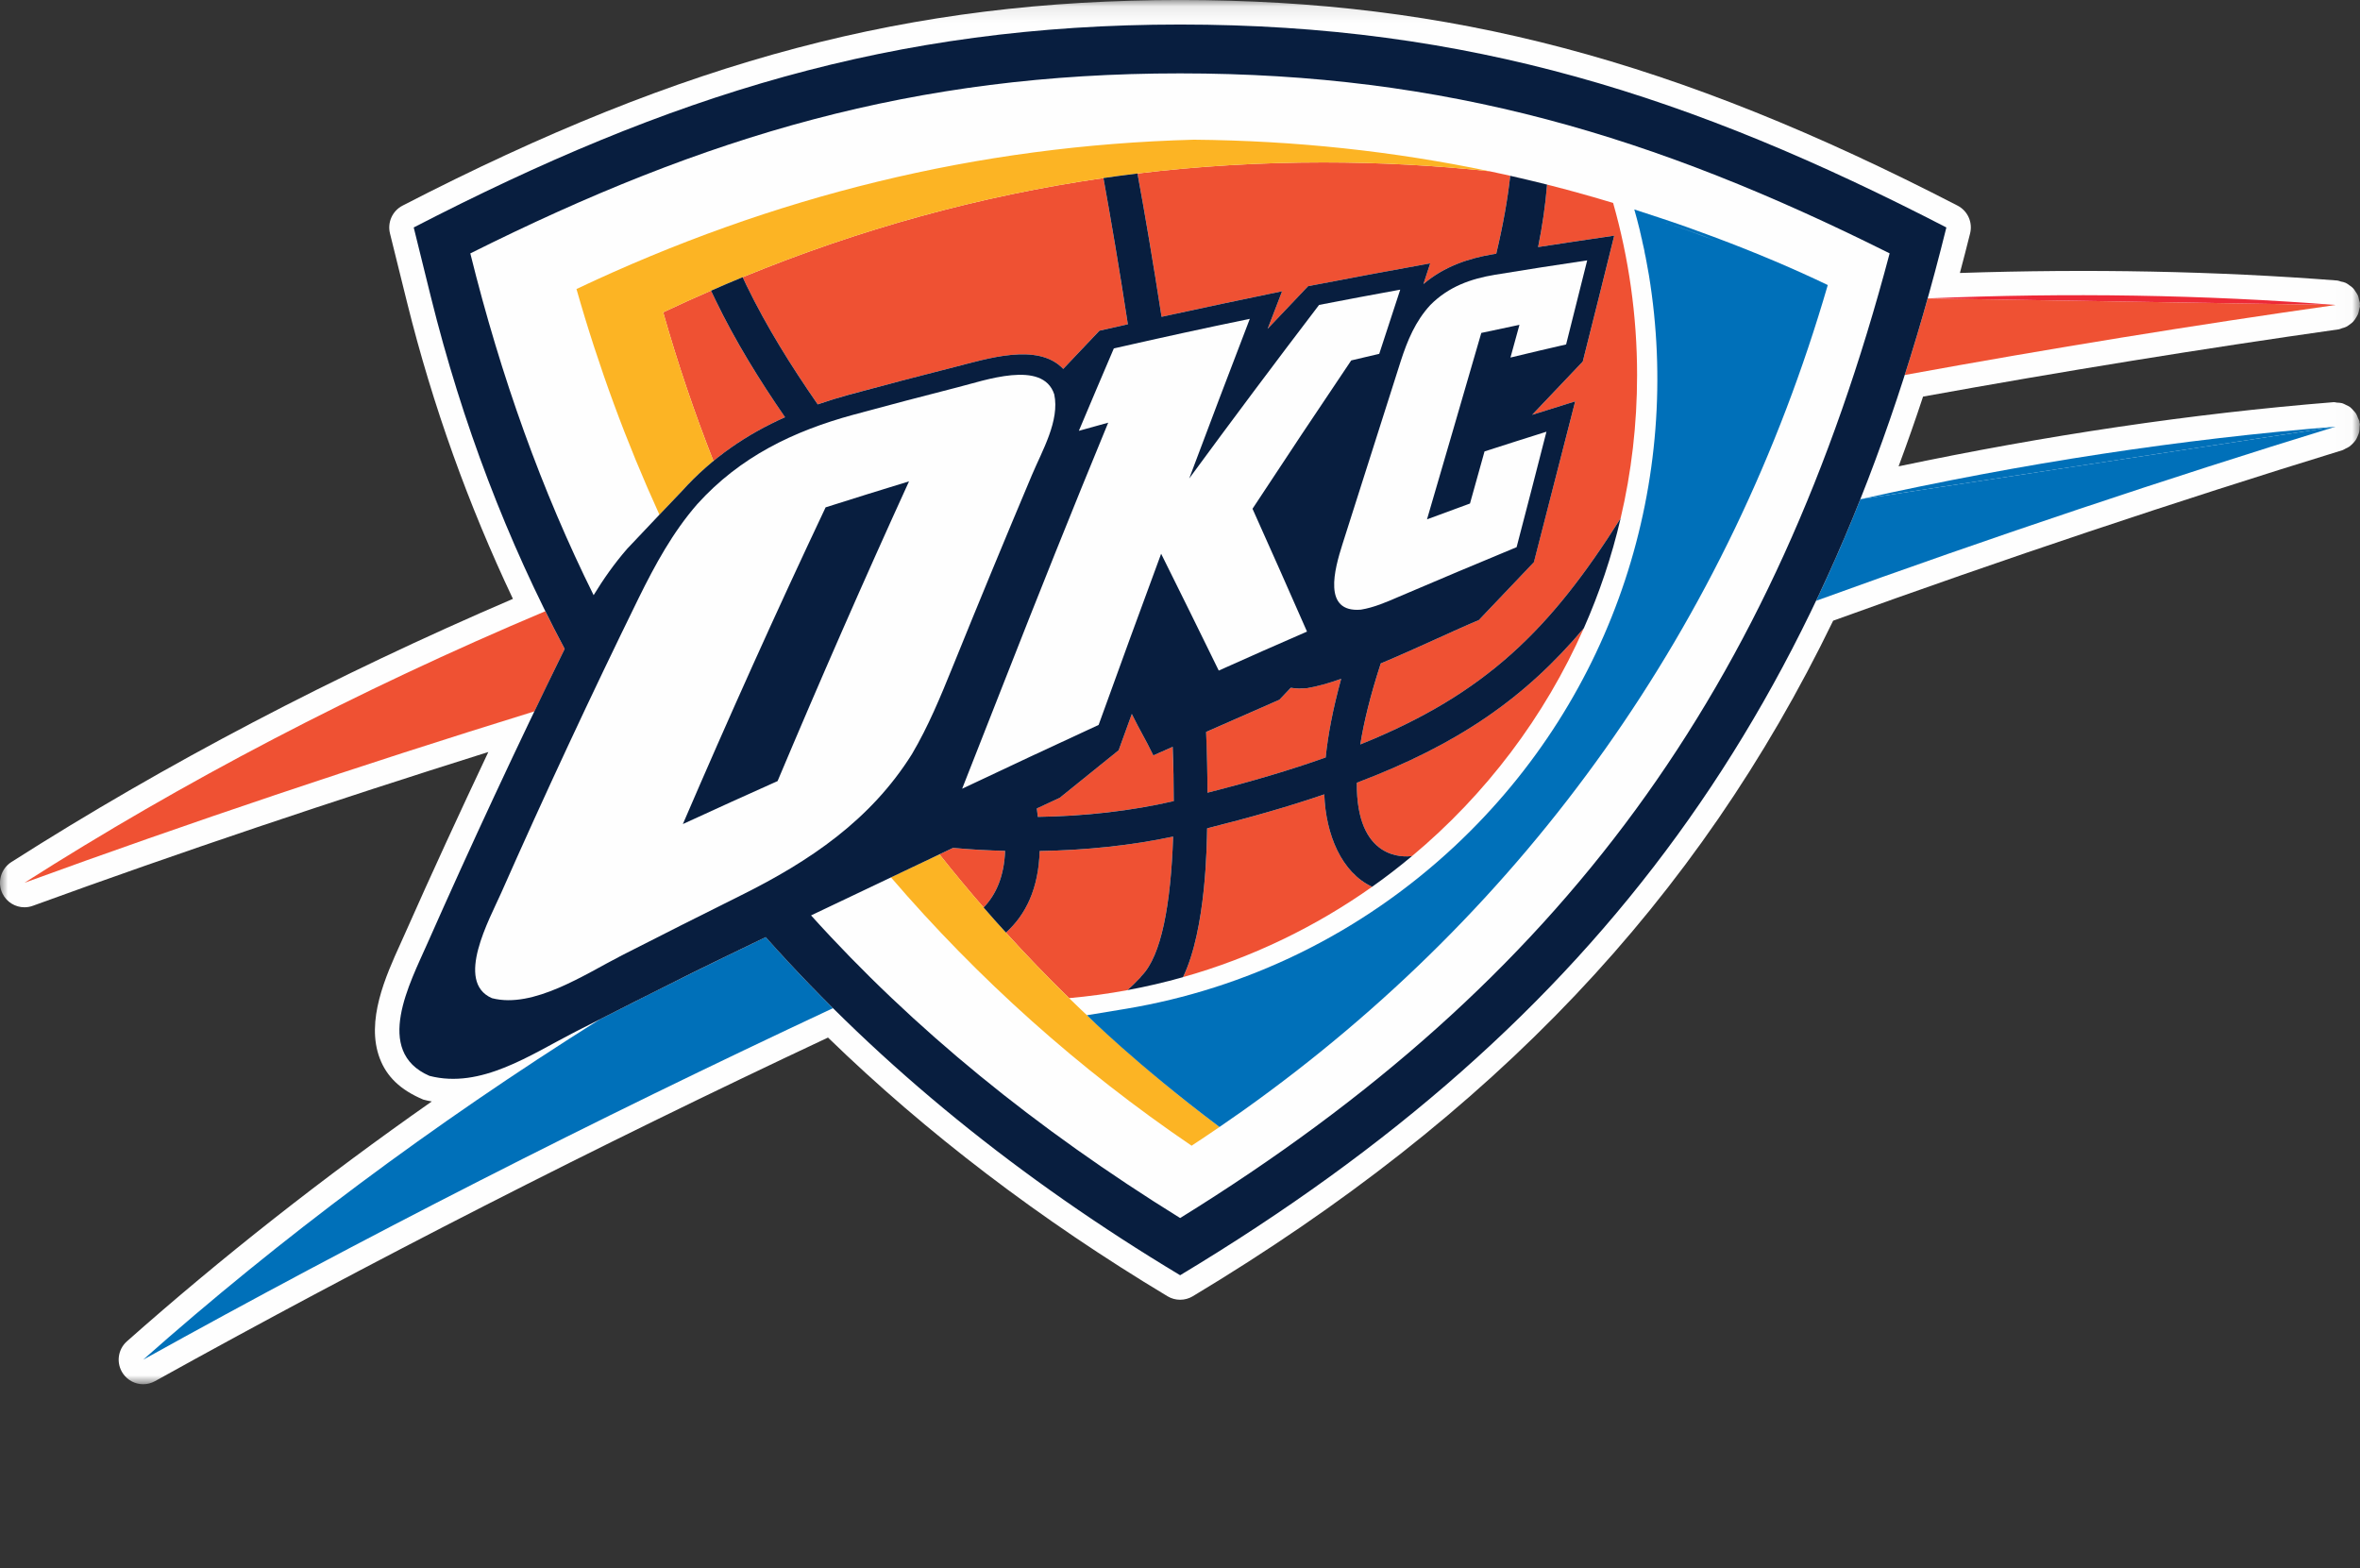
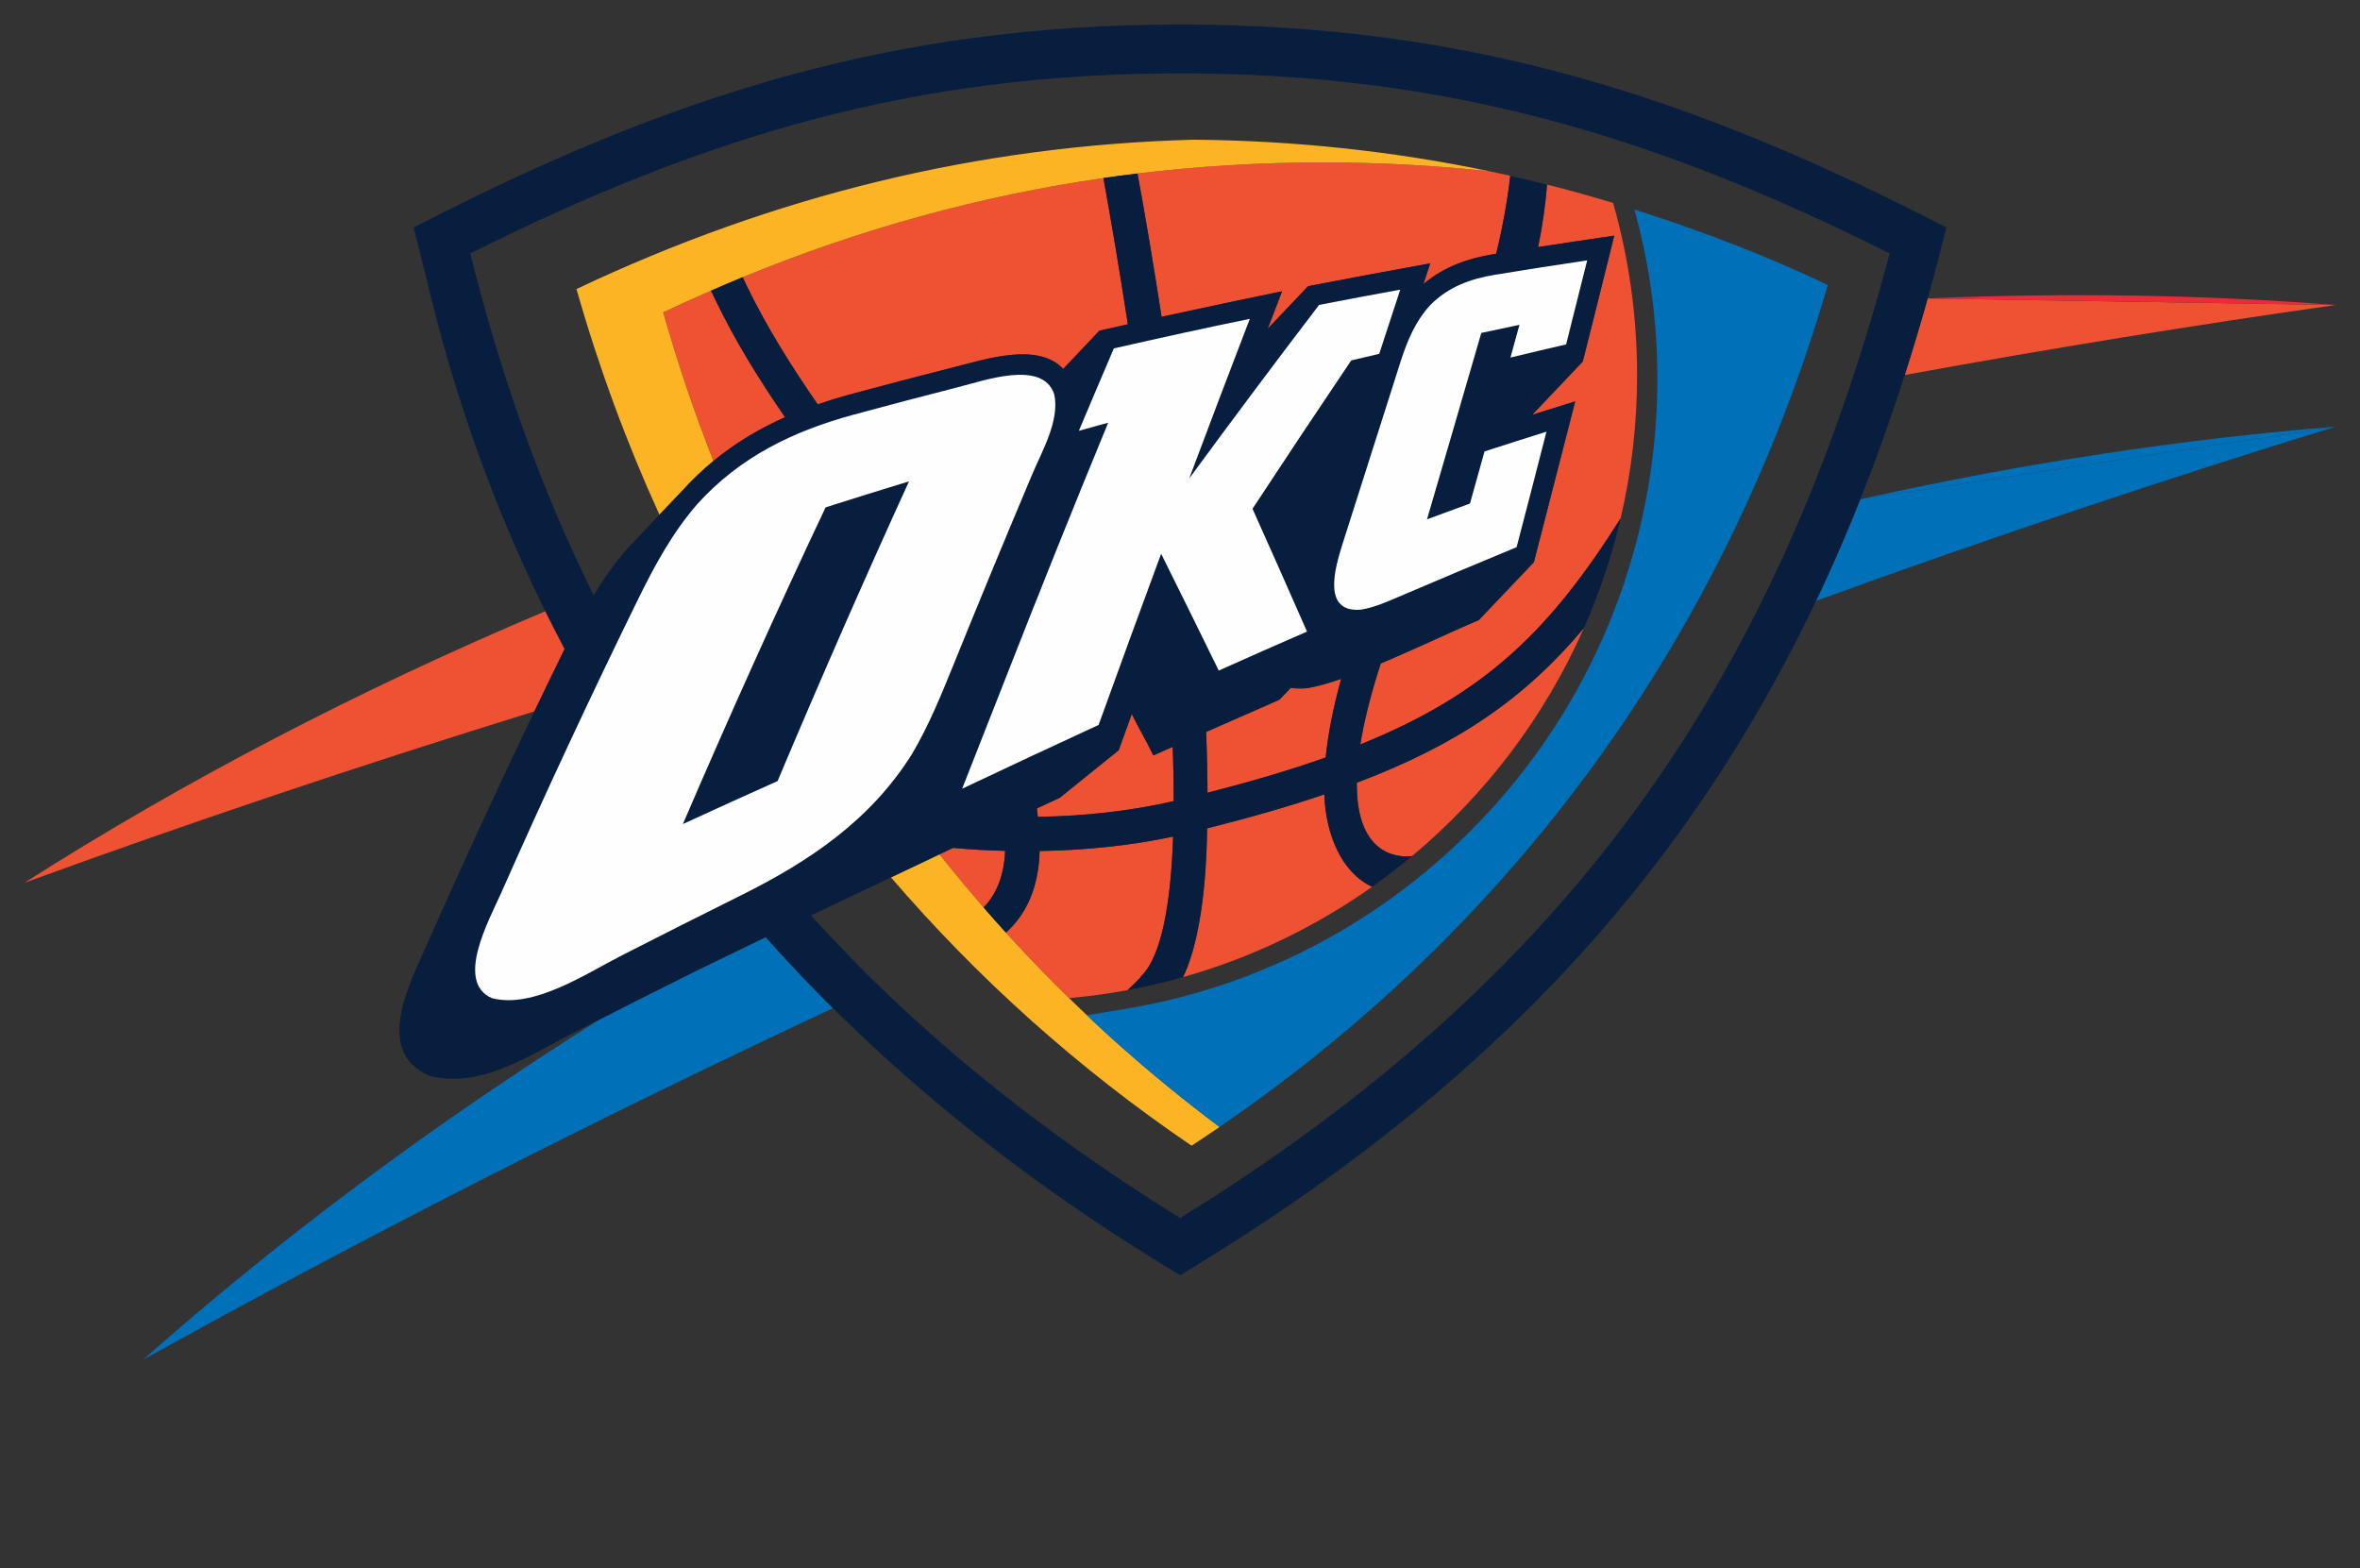
<svg xmlns="http://www.w3.org/2000/svg" xmlns:xlink="http://www.w3.org/1999/xlink" version="1.1" viewBox="0 31.31 149.99 99.66">
  <rect x="0" y="31.31" width="149.99" height="99.66" fill="#333333" stroke="none" />
  <title>OKC</title>
  <desc>Created with Sketch.</desc>
  <defs>
-     <polygon id="path-1" points="149.989 88.063 0 88.063 0 0.092 149.989 0.092 149.989 88.063" />
-   </defs>
+     </defs>
  <g id="Page-1" stroke="none" stroke-width="1" fill="none" fill-rule="evenodd">
    <g id="OKC">
      <g id="Page-1">
        <g id="Group-3" transform="translate(0, 31.22)">
          <mask id="mask-2" fill="white">
            <use xlink:href="#path-1" />
          </mask>
          <g id="Clip-2" />
          <path d="M80.567,20.984 L80.567,20.987 L80.564,20.99 L80.567,20.984 L80.567,20.984 Z M85.236,43.238 L85.236,43.235 L85.239,43.235 L85.239,43.235 C85.236,43.235 85.236,43.238 85.236,43.238 L85.236,43.238 Z M149.954,26.944 C149.948,26.916 149.958,26.888 149.951,26.86 C149.933,26.788 149.889,26.732 149.864,26.663 C149.827,26.567 149.796,26.47 149.743,26.383 C149.693,26.305 149.631,26.242 149.569,26.174 C149.501,26.102 149.441,26.027 149.361,25.965 C149.277,25.906 149.187,25.865 149.093,25.822 C149.016,25.784 148.941,25.741 148.857,25.716 C148.751,25.688 148.642,25.684 148.531,25.678 C148.456,25.672 148.388,25.644 148.31,25.65 C139.278,26.376 129.992,27.767 120.665,29.728 C121.206,28.272 121.726,26.794 122.22,25.295 C131.052,23.696 139.941,22.255 148.655,21.018 C148.723,21.009 148.776,20.971 148.841,20.952 C148.935,20.928 149.025,20.903 149.109,20.862 C149.199,20.815 149.277,20.759 149.357,20.7 C149.432,20.644 149.501,20.591 149.563,20.525 C149.631,20.451 149.684,20.37 149.737,20.282 C149.783,20.204 149.833,20.129 149.867,20.042 C149.905,19.949 149.92,19.849 149.939,19.746 C149.951,19.677 149.985,19.618 149.989,19.547 C149.989,19.518 149.976,19.49 149.976,19.462 C149.976,19.434 149.989,19.406 149.985,19.375 C149.982,19.297 149.945,19.229 149.93,19.154 C149.911,19.06 149.895,18.967 149.861,18.879 C149.821,18.786 149.762,18.705 149.706,18.621 C149.656,18.543 149.612,18.468 149.547,18.403 C149.479,18.328 149.392,18.275 149.308,18.215 C149.233,18.162 149.168,18.106 149.084,18.069 C148.984,18.022 148.879,18.003 148.773,17.982 C148.698,17.963 148.633,17.926 148.555,17.919 C140.808,17.315 132.743,17.168 124.561,17.439 C124.782,16.61 124.999,15.772 125.211,14.921 C125.385,14.219 125.055,13.49 124.415,13.159 C106.439,3.876 92.123,0.092 75.005,0.092 C57.884,0.092 43.568,3.876 25.583,13.159 C24.942,13.49 24.613,14.219 24.784,14.921 L25.872,19.316 C27.507,25.909 29.786,32.209 32.599,38.15 C21.252,43.02 10.52,48.631 0.721,54.878 C0.052,55.305 -0.19,56.168 0.158,56.882 C0.428,57.428 0.979,57.752 1.554,57.752 C1.731,57.752 1.911,57.721 2.085,57.658 C11.437,54.251 21.177,50.984 31.036,47.883 C29.229,51.711 27.451,55.557 25.741,59.42 L25.464,60.037 C24.519,62.119 23.223,64.975 24.143,67.372 C24.578,68.506 25.43,69.354 26.904,69.975 C27.084,70.021 27.261,70.062 27.442,70.093 C20.552,74.919 14.064,80.022 8.067,85.337 C7.473,85.863 7.371,86.755 7.828,87.403 C8.129,87.83 8.608,88.064 9.099,88.064 C9.354,88.064 9.612,88.002 9.852,87.868 C23.465,80.312 37.853,72.967 52.624,66.031 C58.863,72.091 66.095,77.603 74.206,82.475 C74.697,82.768 75.31,82.768 75.804,82.475 C94.924,70.982 107.903,57.3 116.506,39.538 C127.365,35.61 138.259,31.966 148.891,28.696 C148.96,28.674 149.009,28.627 149.075,28.599 C149.159,28.562 149.236,28.524 149.311,28.474 C149.398,28.412 149.469,28.34 149.544,28.266 C149.603,28.2 149.662,28.141 149.712,28.066 C149.771,27.979 149.808,27.888 149.849,27.792 C149.883,27.711 149.92,27.63 149.939,27.539 C149.961,27.436 149.961,27.333 149.964,27.228 C149.964,27.159 149.989,27.093 149.979,27.025 C149.976,26.997 149.958,26.972 149.954,26.944 L149.954,26.944 Z" id="Fill-1" fill="#FEFEFE" mask="url(#mask-2)" />
        </g>
        <path d="M148.435,58.426 C137.613,61.753 126.592,65.443 115.425,69.493 C116.42,67.407 117.352,65.256 118.235,63.04" id="Fill-4" fill="#0070B9" />
        <path d="M118.236,63.04 C128.557,60.739 138.674,59.209 148.436,58.426" id="Fill-6" fill="#0070B9" />
        <path d="M9.098,117.725 C17.731,110.072 27.465,102.79 38.132,96.088 C40.137,95.068 42.145,94.058 44.163,93.058 C44.993,92.646 46.619,91.854 48.665,90.869 C50.039,92.419 51.463,93.921 52.936,95.386 C37.619,102.55 22.963,110.028 9.098,117.725" id="Fill-8" fill="#0070B9" />
        <path d="M148.435,50.694 C139.466,51.969 130.329,53.45 121.055,55.143 C121.568,53.553 122.05,51.929 122.516,50.277" id="Fill-10" fill="#EF5133" />
        <path d="M122.516,50.276 C131.439,49.898 140.11,50.045 148.435,50.693" id="Fill-12" fill="#ED2A37" />
        <path d="M1.554,87.414 C11.574,81.026 22.673,75.209 34.658,70.156 C35.056,70.961 35.47,71.762 35.886,72.55 C35.246,73.872 34.602,75.191 33.968,76.519 C22.826,79.966 12.01,83.604 1.554,87.414" id="Fill-14" fill="#EF5133" />
-         <path d="M75.002,35.974 C91.893,35.974 105.14,39.936 120.094,47.411 C112.779,75.061 99.389,93.634 75.005,108.725 C65.844,103.042 58.056,96.708 51.549,89.488 C54.443,88.11 57.708,86.558 60.574,85.199 C61.734,85.305 62.847,85.361 63.882,85.389 C63.817,86.982 63.316,88.151 62.514,88.989 C62.98,89.522 63.456,90.059 63.932,90.582 C65.197,89.448 66.008,87.777 66.074,85.395 C69.04,85.348 71.903,85.043 74.561,84.479 C74.412,88.834 73.805,92.041 72.568,93.313 C72.525,93.354 72.503,93.385 72.481,93.428 C72.173,93.753 71.897,94.027 71.657,94.236 C72.854,94.018 74.026,93.74 75.186,93.413 C76.678,90.317 76.697,84.896 76.719,83.955 C79.489,83.257 81.951,82.555 84.167,81.795 C84.254,84.342 85.268,86.773 87.208,87.671 C88.082,87.054 88.927,86.396 89.745,85.716 C89.254,85.791 86.188,86.003 86.232,81.056 C92.72,78.603 96.945,75.647 100.663,71.23 C101.646,69.008 102.438,66.676 102.998,64.26 C98.552,71.296 94.455,75.401 86.456,78.621 C86.683,77.203 87.093,75.507 87.755,73.475 C90.087,72.496 92.521,71.327 93.988,70.722 L97.486,67.038 C98.366,63.633 99.239,60.226 100.113,56.822 L97.377,57.676 L100.592,54.288 C101.27,51.623 101.932,48.951 102.594,46.286 C100.984,46.523 99.37,46.763 97.756,47.015 C98.027,45.681 98.22,44.363 98.322,43.044 C97.545,42.848 96.768,42.657 95.984,42.483 C95.82,43.963 95.53,45.606 95.092,47.436 L94.871,47.47 C93.36,47.726 91.812,48.225 90.466,49.363 L90.898,48.05 C88.305,48.521 85.722,48.998 83.138,49.5 L80.564,52.212 L80.648,51.994 L81.481,49.821 C78.926,50.348 76.377,50.887 73.824,51.445 C73.292,47.988 72.758,44.864 72.295,42.336 C71.57,42.42 70.846,42.523 70.128,42.626 C70.594,45.182 71.138,48.384 71.682,51.919 L69.873,52.327 L67.575,54.755 C65.965,53.047 62.697,54.126 60.636,54.646 C58.404,55.211 56.175,55.797 53.946,56.398 C53.28,56.582 52.618,56.785 51.968,57.009 C50.299,54.597 48.729,52.106 47.433,49.425 L47.199,48.929 C46.525,49.204 45.856,49.487 45.188,49.783 L45.474,50.376 C46.736,52.997 48.256,55.448 49.895,57.826 C47.492,58.898 45.272,60.385 43.347,62.511 C43.347,62.511 40.223,65.791 39.856,66.193 C39.045,67.128 38.345,68.122 37.727,69.135 C34.447,62.514 31.845,55.31 29.892,47.414 C44.849,39.939 58.102,35.971 75.002,35.974 L75.002,35.974 Z M76.653,77.83 C78.208,77.144 79.762,76.464 81.31,75.781 L82.038,75.024 C82.343,75.074 82.694,75.083 83.089,75.046 C83.695,74.943 84.435,74.734 85.237,74.454 C84.715,76.364 84.398,78.017 84.254,79.454 C82.044,80.236 79.563,80.975 76.743,81.689 C76.74,80.454 76.709,79.164 76.653,77.83 L76.653,77.83 Z M65.896,82.689 L67.354,82.01 L71.098,78.992 L71.931,76.686 C72.472,77.783 72.764,78.213 73.302,79.32 L74.533,78.777 C74.576,79.965 74.595,81.121 74.595,82.225 C71.893,82.845 68.974,83.179 65.962,83.226 L65.896,82.689 Z" id="Fill-16" fill="#FEFEFE" />
        <path d="M84.102,41.633 C87.671,41.633 91.193,41.82 94.666,42.194 C97.308,42.749 99.926,43.422 102.522,44.208 C103.51,47.684 104.045,51.356 104.045,55.146 C104.045,58.285 103.685,61.331 102.997,64.258 C98.552,71.294 94.454,75.402 86.455,78.623 C86.682,77.204 87.095,75.505 87.754,73.476 C90.086,72.494 92.52,71.328 93.985,70.72 L97.485,67.036 C98.365,63.632 99.239,60.224 100.112,56.82 L97.377,57.675 L100.594,54.286 C101.269,51.621 101.934,48.952 102.593,46.287 C100.983,46.521 99.369,46.761 97.756,47.013 C98.026,45.682 98.219,44.361 98.322,43.042 C97.548,42.846 96.764,42.659 95.984,42.484 C95.822,43.962 95.53,45.608 95.092,47.437 L94.871,47.472 C93.357,47.727 91.812,48.226 90.465,49.361 L90.898,48.048 C88.305,48.519 85.721,48.999 83.138,49.498 L80.564,52.21 L80.651,51.992 L81.481,49.822 C78.928,50.346 76.376,50.888 73.823,51.446 C73.292,47.989 72.76,44.866 72.294,42.338 C76.164,41.867 80.1,41.633 84.102,41.633 L84.102,41.633 Z M100.663,71.228 C98.172,76.871 94.411,81.818 89.747,85.714 C89.253,85.789 86.185,86.001 86.231,81.054 C92.723,78.601 96.944,75.646 100.663,71.228 L100.663,71.228 Z M87.207,87.669 C83.592,90.222 79.544,92.183 75.188,93.411 C76.677,90.315 76.696,84.895 76.721,83.956 C79.488,83.258 81.95,82.553 84.167,81.796 C84.254,84.34 85.267,86.771 87.207,87.669 L87.207,87.669 Z M71.66,94.237 C70.438,94.465 69.201,94.633 67.948,94.745 C66.564,93.395 65.224,92.005 63.931,90.58 C65.193,89.446 66.008,87.775 66.073,85.396 C69.039,85.347 71.902,85.044 74.56,84.477 C74.411,88.832 73.805,92.039 72.571,93.311 C72.524,93.352 72.502,93.386 72.484,93.427 C72.17,93.754 71.896,94.025 71.66,94.237 L71.66,94.237 Z M62.516,88.988 C61.556,87.884 60.62,86.756 59.709,85.608 L60.573,85.197 C61.733,85.306 62.846,85.362 63.881,85.387 C63.819,86.98 63.315,88.152 62.516,88.988 L62.516,88.988 Z M45.343,60.608 C44.133,57.531 43.064,54.38 42.15,51.159 C43.154,50.682 44.171,50.224 45.19,49.782 L45.473,50.377 C46.736,52.999 48.256,55.446 49.894,57.824 C48.284,58.541 46.754,59.448 45.343,60.608 L45.343,60.608 Z M47.199,48.927 C54.648,45.869 62.265,43.762 70.13,42.627 C70.593,45.184 71.137,48.382 71.681,51.92 L69.872,52.325 L67.575,54.757 C65.961,53.048 62.694,54.127 60.636,54.645 C58.403,55.215 56.171,55.795 53.945,56.396 C53.28,56.58 52.618,56.783 51.968,57.007 C50.298,54.595 48.728,52.104 47.432,49.423 L47.199,48.927 Z M76.656,77.828 C78.207,77.142 79.761,76.462 81.31,75.783 L82.037,75.025 C82.342,75.072 82.693,75.088 83.088,75.044 C83.691,74.941 84.431,74.732 85.239,74.455 C84.714,76.363 84.4,78.015 84.254,79.452 C82.043,80.237 79.563,80.973 76.743,81.69 C76.74,80.452 76.709,79.165 76.656,77.828 L76.656,77.828 Z M65.896,82.688 L67.354,82.011 L71.097,78.99 L71.93,76.684 C72.471,77.784 72.766,78.211 73.301,79.321 L74.532,78.775 C74.576,79.966 74.594,81.123 74.594,82.229 C71.893,82.843 68.974,83.177 65.961,83.224 L65.896,82.688 Z" id="Fill-18" fill="#EF5133" />
        <path d="M75.732,104.125 C68.554,99.249 62.156,93.51 56.625,87.07 L59.709,85.608 C60.62,86.755 61.556,87.881 62.516,88.987 C62.98,89.52 63.455,90.056 63.931,90.583 C68.028,95.094 72.564,99.224 77.508,102.934 C76.92,103.336 76.329,103.732 75.732,104.125 L75.732,104.125 Z M41.911,64.024 C39.812,59.42 38.046,54.632 36.638,49.678 C49.154,43.756 62.115,40.56 75.872,40.189 C82.305,40.246 88.557,40.919 94.669,42.194 C91.193,41.823 87.671,41.633 84.102,41.633 C80.097,41.633 76.164,41.87 72.294,42.337 C71.57,42.421 70.848,42.521 70.13,42.627 C62.261,43.762 54.648,45.869 47.199,48.927 C46.524,49.205 45.856,49.488 45.187,49.784 C44.171,50.224 43.154,50.682 42.15,51.159 C43.064,54.379 44.13,57.531 45.343,60.608 C44.65,61.175 43.981,61.811 43.35,62.509 L41.911,64.024 Z" id="Fill-20" fill="#FCB424" />
        <path d="M26.294,45.766 C42.472,37.414 56.664,32.869 75.004,32.869 C93.334,32.869 107.529,37.414 123.702,45.766 C116.188,76.122 101.84,96.225 75.004,112.357 C64.875,106.272 56.024,99.143 48.665,90.869 C46.62,91.854 44.994,92.643 44.16,93.055 C41.627,94.32 39.093,95.592 36.572,96.88 C33.727,98.335 30.568,100.536 27.292,99.685 C23.71,98.126 26.07,93.753 27.164,91.268 C29.95,84.975 32.856,78.734 35.888,72.549 C32.247,65.697 29.384,58.247 27.379,50.161 L26.294,45.766 Z M75.004,35.974 C58.101,35.971 44.851,39.939 29.891,47.415 C31.846,55.304 34.445,62.521 37.728,69.136 C38.344,68.123 39.043,67.128 39.858,66.19 C40.221,65.791 43.349,62.512 43.349,62.512 C45.27,60.382 47.493,58.896 49.893,57.826 C48.255,55.448 46.738,52.998 45.472,50.376 L45.19,49.784 C45.858,49.488 46.526,49.204 47.201,48.927 L47.434,49.425 C48.731,52.103 50.297,54.594 51.97,57.01 C52.62,56.785 53.279,56.583 53.947,56.399 C56.173,55.794 58.402,55.211 60.638,54.644 C62.696,54.126 65.963,53.048 67.574,54.756 L69.874,52.327 L71.681,51.919 C71.14,48.384 70.592,45.183 70.129,42.626 C70.847,42.524 71.572,42.421 72.293,42.337 C72.759,44.865 73.291,47.988 73.823,51.445 C76.375,50.887 78.927,50.348 81.483,49.821 L80.65,51.991 L80.563,52.209 L83.137,49.497 C85.72,48.998 88.307,48.518 90.897,48.047 L90.465,49.363 C91.811,48.225 93.359,47.726 94.87,47.471 L95.094,47.436 C95.529,45.607 95.821,43.964 95.983,42.483 C96.766,42.658 97.547,42.848 98.324,43.041 C98.218,44.36 98.025,45.681 97.755,47.012 C99.368,46.763 100.985,46.523 102.592,46.286 C101.933,48.951 101.268,51.62 100.593,54.288 L97.376,57.674 L100.111,56.819 C99.241,60.227 98.364,63.631 97.488,67.038 L93.987,70.719 C92.523,71.327 90.085,72.496 87.754,73.475 C87.094,75.504 86.681,77.203 86.454,78.622 C94.453,75.402 98.551,71.293 102.997,64.257 C102.437,66.676 101.644,69.008 100.662,71.231 C96.943,75.648 92.722,78.603 86.233,81.056 C86.187,86.003 89.255,85.788 89.746,85.713 C88.929,86.396 88.08,87.054 87.206,87.668 C85.266,86.773 84.253,84.342 84.166,81.795 C81.949,82.556 79.49,83.257 76.72,83.955 C76.695,84.894 76.677,90.318 75.187,93.413 C74.028,93.74 72.853,94.015 71.659,94.236 C71.895,94.027 72.172,93.753 72.483,93.426 C72.501,93.385 72.523,93.354 72.57,93.313 C73.804,92.042 74.41,88.834 74.559,84.479 C71.901,85.043 69.038,85.346 66.075,85.395 C66.01,87.774 65.195,89.448 63.933,90.58 C63.454,90.062 62.982,89.523 62.515,88.987 C63.318,88.151 63.818,86.982 63.88,85.386 C62.845,85.361 61.735,85.305 60.572,85.196 C57.706,86.555 54.445,88.114 51.547,89.488 C58.054,96.708 65.845,103.042 75.004,108.722 C99.387,93.634 112.777,75.059 120.096,47.412 C105.139,39.936 91.895,35.974 75.004,35.974 L75.004,35.974 Z M76.655,77.827 C76.711,79.164 76.739,80.455 76.742,81.689 C79.565,80.972 82.043,80.236 84.253,79.451 C84.399,78.014 84.713,76.362 85.238,74.454 C84.433,74.738 83.693,74.943 83.09,75.043 C82.695,75.084 82.344,75.071 82.036,75.021 L81.312,75.782 C79.761,76.461 78.206,77.141 76.655,77.827 L76.655,77.827 Z M65.895,82.69 L65.96,83.226 C68.973,83.182 71.892,82.846 74.597,82.225 C74.597,81.122 74.578,79.965 74.531,78.774 L73.3,79.32 C72.766,78.213 72.47,77.783 71.932,76.686 L71.096,78.993 L67.353,82.013 L65.895,82.69 Z" id="Fill-22" fill="#081E3F" />
        <path d="M54.228,57.671 C50.423,58.709 47.028,60.34 44.311,63.354 C42.75,65.147 41.637,67.201 40.599,69.302 C37.558,75.502 34.642,81.755 31.85,88.065 C31.123,89.711 28.885,93.713 31.266,94.748 C33.902,95.434 37.198,93.215 39.523,92.027 C42.051,90.739 44.581,89.461 47.121,88.199 C51.446,86.048 55.323,83.439 57.953,79.246 C59.001,77.475 59.781,75.577 60.549,73.682 C62.2,69.607 63.882,65.533 65.595,61.474 C66.238,59.953 67.36,58.036 67.003,56.375 C66.282,54.146 62.526,55.508 60.891,55.916 C58.671,56.484 56.448,57.067 54.228,57.671 M49.419,80.951 C47.407,81.852 45.405,82.756 43.4,83.682 C46.307,76.924 49.323,70.212 52.472,63.554 C54.231,62.993 55.997,62.447 57.773,61.902 C54.891,68.211 52.111,74.564 49.419,80.951 M83.834,50.689 C81.049,54.339 78.298,58.017 75.58,61.721 C76.849,58.332 78.136,54.947 79.432,51.574 C76.544,52.166 73.665,52.799 70.79,53.454 C70.046,55.199 69.3,56.942 68.567,58.691 C69.188,58.516 69.813,58.345 70.432,58.173 C68.166,63.666 65.961,69.177 63.798,74.698 C62.912,76.945 62.029,79.193 61.149,81.437 C64.037,80.072 66.925,78.716 69.823,77.382 C71.135,73.75 72.456,70.122 73.796,66.503 C75.024,68.972 76.246,71.447 77.458,73.928 C79.32,73.089 81.192,72.266 83.067,71.45 C81.926,68.844 80.769,66.244 79.603,63.644 C81.677,60.489 83.766,57.347 85.877,54.217 C86.471,54.074 87.065,53.934 87.658,53.797 C88.103,52.437 88.548,51.078 88.992,49.719 C87.273,50.034 85.551,50.352 83.834,50.689 M95.014,48.772 C93.463,49.03 92.061,49.529 90.904,50.695 C89.956,51.724 89.452,52.942 89.029,54.246 C87.795,58.136 86.552,62.029 85.311,65.923 C84.826,67.463 84.033,70.265 86.493,70.056 C87.332,69.919 88.122,69.573 88.908,69.233 C91.395,68.17 93.889,67.12 96.388,66.085 C97.026,63.644 97.66,61.197 98.285,58.747 C96.97,59.158 95.661,59.579 94.349,60 C94.038,61.104 93.733,62.21 93.425,63.311 C92.515,63.647 91.604,63.978 90.693,64.317 C91.846,60.368 93,56.421 94.144,52.469 C94.952,52.294 95.757,52.123 96.569,51.954 C96.376,52.646 96.189,53.338 95.997,54.034 C97.175,53.75 98.356,53.469 99.534,53.201 C99.982,51.421 100.43,49.638 100.874,47.858 C98.922,48.148 96.967,48.45 95.014,48.772" id="Fill-24" fill="#FEFEFE" />
        <path d="M105.513,45.161 C106.697,45.551 107.804,45.947 108.911,46.362 C111.684,47.397 114.137,48.45 116.164,49.426 C109.903,70.976 97.078,89.046 78.981,101.908 L77.505,102.934 C72.207,98.956 69.08,95.833 69.08,95.833 L71.573,95.421 C79.14,94.156 86.434,90.717 92.465,85.078 C102.743,75.461 106.915,61.736 104.798,48.802 C104.745,48.509 104.686,48.216 104.639,47.923 L104.614,47.796 L104.59,47.658 L104.558,47.515 L104.53,47.381 L104.506,47.231 L104.475,47.091 L104.44,46.935 L104.406,46.789 L104.375,46.648 L104.353,46.53 L104.31,46.365 L104.279,46.209 L104.248,46.094 L104.226,45.978 L104.198,45.866 C104.083,45.401 103.98,45.006 103.868,44.622 C104.425,44.803 104.975,44.984 105.513,45.161 M105.712,45.414 C106.819,45.794 107.96,46.196 109.048,46.605 C107.941,46.181 106.828,45.788 105.712,45.414" id="Fill-26" fill="#0070B9" />
        <rect id="Rectangle" x="0" y="0" width="150" height="150" />
      </g>
    </g>
  </g>
</svg>